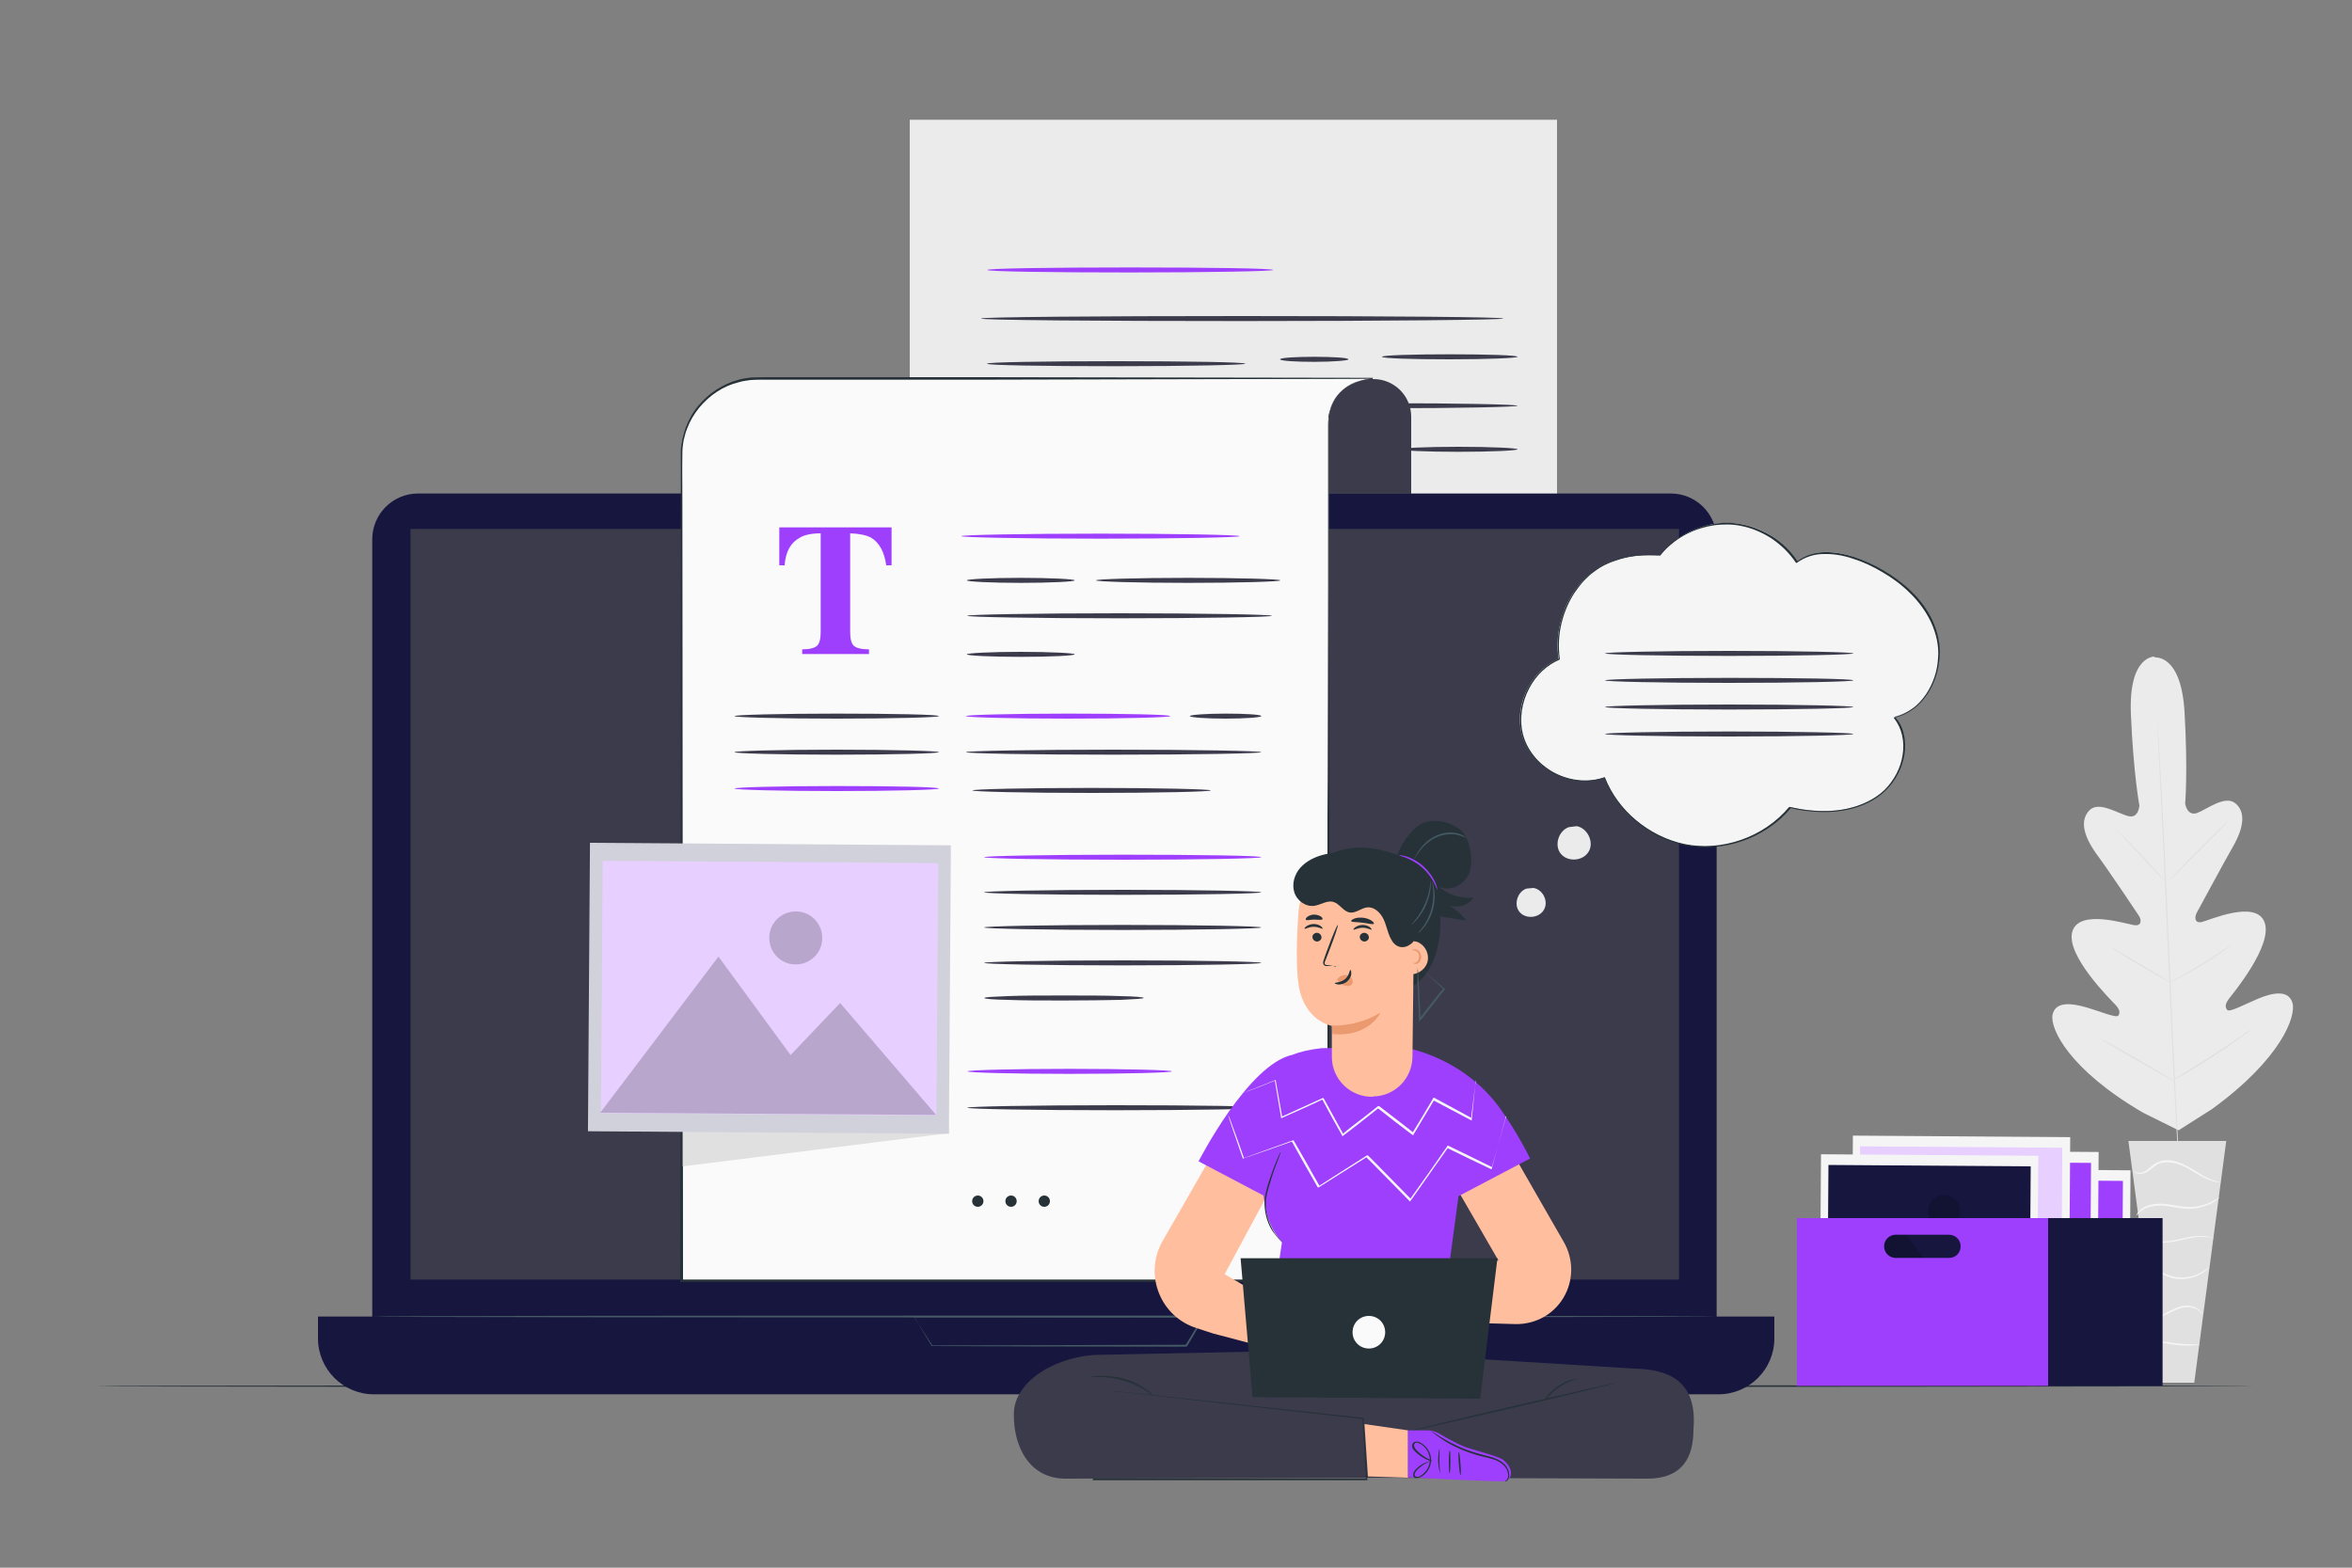
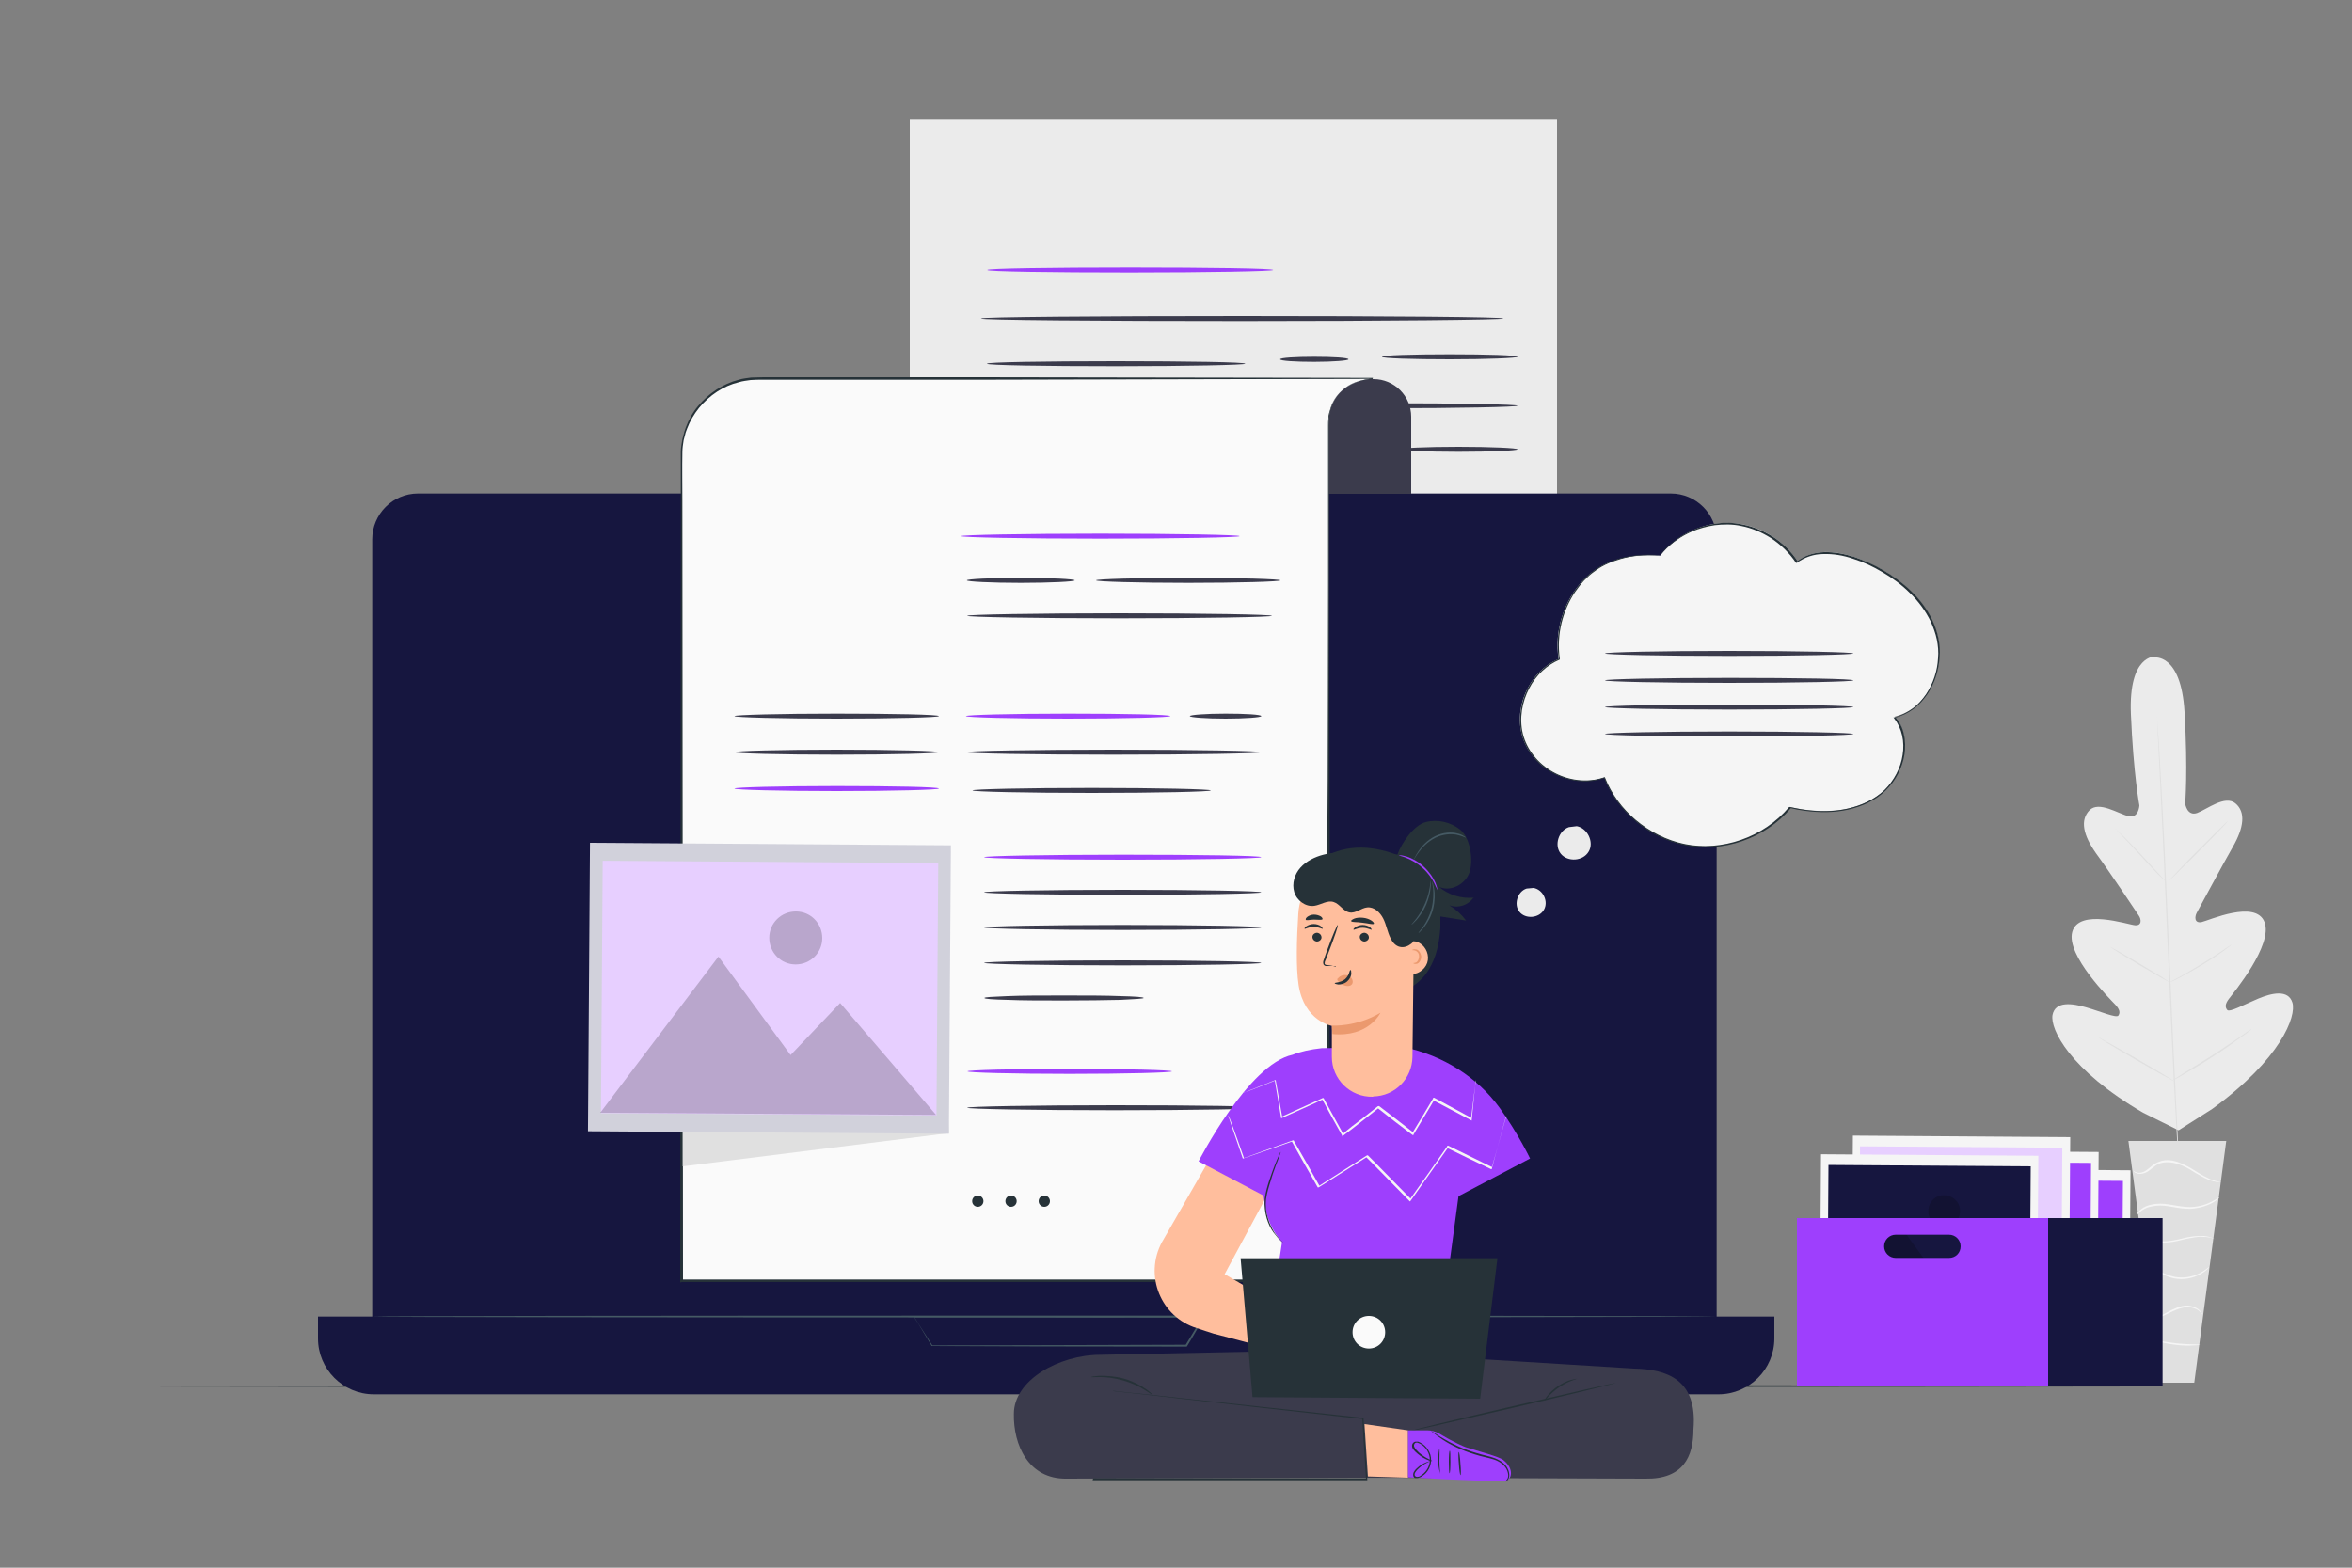
<svg xmlns="http://www.w3.org/2000/svg" id="Vrstva_1" data-name="Vrstva 1" version="1.1" viewBox="0 0 750 500">
  <rect x="0" y="0" width="750" height="500" fill="#808080" stroke="none" />
  <defs>
    <style>
      .cls-1 {
        fill: #e7cfff;
      }

      .cls-1, .cls-2, .cls-3, .cls-4, .cls-5, .cls-6, .cls-7, .cls-8, .cls-9, .cls-10, .cls-11, .cls-12, .cls-13, .cls-14, .cls-15, .cls-16 {
        stroke-width: 0px;
      }

      .cls-2, .cls-12 {
        fill: #000;
      }

      .cls-3 {
        fill: #e0e0e0;
      }

      .cls-4 {
        fill: #eb996e;
      }

      .cls-5 {
        fill: #455a64;
      }

      .cls-6 {
        fill: #f5f5f5;
      }

      .cls-7 {
        fill: #9e3ffd;
      }

      .cls-8 {
        fill: #ffbe9d;
      }

      .cls-9 {
        fill: #ebebeb;
      }

      .cls-10 {
        fill: none;
      }

      .cls-11 {
        fill: #263238;
      }

      .cls-12 {
        isolation: isolate;
      }

      .cls-12, .cls-17 {
        opacity: .2;
      }

      .cls-13 {
        fill: #fafafa;
      }

      .cls-14 {
        fill: #16163f;
      }

      .cls-18 {
        display: none;
      }

      .cls-15 {
        fill: #d1d1db;
      }

      .cls-16 {
        fill: #3b3b4c;
      }
    </style>
  </defs>
  <g id="Background_Complete" data-name="Background Complete">
    <g>
      <g>
        <path class="cls-9" d="M687.2,209.4s-8.5-.6-7.7,18.4,2.7,29.1,2.7,29.1c0,0-.2,4.2-3.5,3.4-3.3-.8-9.4-4.9-12.4-1.9-3.1,3.2-2,8,2.1,13.8,4.2,5.7,12.8,18.6,13.6,19.8.8,1.1,1.1,3.3-1.2,3.1s-17.9-5.5-20,2.1c-2.1,7.5,12.2,21.6,13.7,23.2,1.5,1.6,1.6,2.6,1,3.5s-5.7-1.3-10.2-2.6c-4.5-1.3-9.9-2.1-10.8,2.4-.8,4.5,5.4,17.5,28.9,31.2l11.3,5.6,10.7-6.8c22-16,26.9-29.6,25.6-33.9-1.3-4.3-6.6-3.1-10.9-1.3-4.3,1.8-9.2,4.5-9.9,3.6-.7-.9-.7-1.9.6-3.6s14.1-17.1,11.3-24.4-17.8-.5-20.1,0c-2.3.4-2.2-1.7-1.5-3,.7-1.2,8-14.9,11.5-21s4.2-11.1.8-13.9c-3.3-2.7-9,1.9-12.2,3.1-3.2,1.1-3.8-3-3.8-3,0,0,.9-10.2-.2-29.2-1.1-18.9-9.7-17.4-9.7-17.4" />
        <path class="cls-3" d="M687.8,226.4s0,.1,0,.4c0,.3,0,.7,0,1.2,0,1,.2,2.5.3,4.5.3,3.9.6,9.5,1,16.5.8,13.9,1.7,33.1,2.6,54.4.9,21.2,1.8,40.5,2.5,54.4.4,6.9.6,12.6.8,16.5,0,1.9.2,3.4.2,4.5,0,.5,0,.9,0,1.2,0,.3,0,.4,0,.4,0,0,0-.1,0-.4,0-.3,0-.7,0-1.2,0-1-.2-2.5-.3-4.5-.3-3.9-.6-9.5-1-16.5-.8-13.9-1.7-33.1-2.6-54.4-.9-21.2-1.8-40.5-2.5-54.4-.4-6.9-.6-12.6-.8-16.5,0-1.9-.2-3.4-.2-4.5,0-.5,0-.9,0-1.2,0-.3,0-.4,0-.4Z" />
        <path class="cls-3" d="M674.6,264.4s.3.2.7.6c.4.4,1,1,1.8,1.7,1.5,1.5,3.5,3.6,5.7,5.9,2.1,2.3,4,4.4,5.5,6,.7.7,1.2,1.3,1.7,1.8.4.4.6.7.6.7s-.3-.2-.7-.6c-.4-.4-1-1-1.8-1.7-1.5-1.5-3.4-3.6-5.6-6-2.1-2.3-4.1-4.4-5.6-6-.7-.7-1.2-1.3-1.7-1.8-.4-.4-.6-.7-.6-.7Z" />
        <path class="cls-3" d="M691.7,280.8c0,0,4-4.4,9.2-9.6,5.2-5.2,9.4-9.4,9.5-9.3s-4,4.4-9.2,9.6c-5.2,5.2-9.4,9.4-9.5,9.3Z" />
        <path class="cls-3" d="M691.6,313.5s.3-.2.8-.5c.6-.3,1.3-.8,2.2-1.2,1.9-1,4.4-2.5,7.2-4.2,2.8-1.7,5.2-3.3,7-4.5.8-.6,1.5-1,2.1-1.4.5-.3.8-.5.8-.5s-.2.2-.7.6c-.5.4-1.2.9-2,1.5-1.7,1.3-4.2,2.9-7,4.6-2.8,1.7-5.4,3.1-7.3,4.1-1,.5-1.7.9-2.3,1.1-.5.3-.8.4-.9.4Z" />
        <path class="cls-3" d="M672.9,302s.3.1.8.4c.5.3,1.2.6,2,1.1,1.7,1,4.1,2.4,6.7,3.9,2.6,1.5,4.9,3,6.6,4,.8.5,1.5,1,2,1.3.5.3.7.5.7.5s-.3-.1-.8-.4c-.5-.3-1.2-.6-2-1.1-1.7-1-4.1-2.4-6.7-3.9-2.6-1.5-4.9-3-6.6-4s-1.5-1-2-1.3c-.5-.3-.7-.5-.7-.5Z" />
        <path class="cls-3" d="M669.2,330.9s.4.1,1,.5c.7.4,1.6.9,2.6,1.4,2.2,1.2,5.2,3,8.6,4.9,3.3,1.9,6.3,3.7,8.5,5,1,.6,1.9,1.2,2.6,1.6.6.4.9.6.9.6,0,0-.4-.1-1-.5-.7-.4-1.6-.9-2.6-1.4-2.2-1.2-5.2-3-8.6-4.9-3.3-1.9-6.3-3.7-8.5-5-1-.6-1.9-1.2-2.6-1.6-.6-.4-.9-.6-.9-.6Z" />
        <path class="cls-3" d="M692.9,344.5s.3-.3,1-.7c.7-.4,1.6-1,2.7-1.7,2.3-1.4,5.5-3.4,9-5.6,3.5-2.3,6.6-4.4,8.8-5.9,1.1-.7,1.9-1.4,2.6-1.8.6-.4,1-.7,1-.6,0,0-.3.3-.9.8-.6.5-1.5,1.1-2.6,1.9-2.2,1.6-5.2,3.8-8.7,6-3.5,2.3-6.7,4.2-9,5.5-1.2.7-2.1,1.2-2.8,1.6-.7.4-1,.5-1.1.5Z" />
      </g>
      <g>
        <polygon class="cls-3" points="709.9 363.9 678.7 363.9 688.9 441 699.7 441 709.9 363.9" />
        <path class="cls-6" d="M680.3,373.4s0,.1.2.3c.1.2.4.4.8.5.7.3,2,.3,3.3-.4,1.3-.7,2.4-2.1,4-2.7,1.7-.6,3.8-.5,5.7.1,2,.6,3.8,1.6,5.3,2.6,1.6.9,3,1.8,4.3,2.3,1.3.6,2.4.8,3.2.9.4,0,.7,0,.9,0,.2,0,.3,0,.3,0,0-.1-1.8,0-4.3-1.3-1.3-.6-2.7-1.4-4.2-2.4-1.6-1-3.4-2-5.4-2.7-2.1-.7-4.3-.8-6.1,0-.9.3-1.7.9-2.3,1.4-.6.5-1.2,1-1.8,1.4-1.1.7-2.3.8-3,.5-.7-.2-1-.7-1-.6Z" />
        <path class="cls-6" d="M681.4,387.6s.2-.3.7-.8c.5-.5,1.3-1.1,2.5-1.6,1.2-.4,2.7-.7,4.3-.7,1.7,0,3.5.4,5.4.7,1.9.3,3.8.5,5.6.2,1.7-.2,3.2-.7,4.4-1.2,1.2-.5,2.1-1.1,2.6-1.6.6-.4.8-.7.8-.8,0,0-1.3,1-3.6,2-1.2.5-2.6.9-4.3,1.1-1.7.2-3.5,0-5.4-.3-1.9-.3-3.8-.7-5.5-.7-1.7,0-3.3.3-4.5.8-1.2.5-2,1.2-2.5,1.8-.2.3-.4.5-.5.7,0,.2-.1.3-.1.3Z" />
        <path class="cls-6" d="M706.3,395.2s-.3-.2-.9-.4c-.6-.2-1.5-.5-2.6-.6-1.1,0-2.5,0-3.9.2-1.5.2-3,.6-4.7,1-1.6.3-3.2.6-4.6.5-1.4,0-2.7-.4-3.7-.8-2-.9-2.7-2.2-2.8-2.1,0,0,.1.3.5.8.4.5,1.1,1.1,2.1,1.6,1,.5,2.3.9,3.8.9,1.5,0,3.1-.1,4.8-.5,1.7-.4,3.2-.8,4.6-1,1.4-.3,2.7-.4,3.8-.3,2.2,0,3.4.7,3.5.6Z" />
        <path class="cls-6" d="M684.2,405.9c0,0,1.1-.7,3-.3.9.2,2,.6,3.2,1.2,1.2.5,2.6,1,4.1,1.1,3.1.3,5.8-.7,7.5-1.7.9-.5,1.5-1.1,1.9-1.4.4-.4.6-.6.5-.7,0,0-.9.8-2.6,1.8-1.7.9-4.3,1.8-7.2,1.5-3-.2-5.2-1.9-7.3-2.2-1-.1-1.8,0-2.4.2-.5.2-.8.4-.7.5Z" />
        <path class="cls-6" d="M685.9,420.7c0,0,1,0,2.6-.5,1.6-.5,3.5-1.7,5.8-2.6,1.1-.4,2.3-.7,3.3-.7,1,0,2,.3,2.7.6,1.4.7,1.8,1.7,1.9,1.7,0,0,0-.3-.3-.7-.3-.4-.7-.9-1.5-1.3-.7-.4-1.7-.7-2.8-.8-1.1,0-2.3.2-3.5.7-2.3.9-4.2,2.2-5.7,2.8-1.5.6-2.5.8-2.5.9Z" />
        <path class="cls-6" d="M687.5,427.6c0,0,.7.3,2,.6,1.2.3,3,.6,4.9.8,2,.2,3.7.2,5,.1,1.3,0,2.1-.2,2.1-.2,0-.2-3.2,0-7-.4-3.9-.4-6.9-1.1-7-1Z" />
      </g>
    </g>
  </g>
  <g id="Background_Simple" data-name="Background Simple" class="cls-18">
    <path class="cls-6" d="M676.5,217.5c-3.4-28.3-24.2-53.9-51.2-63-30.8-10.4-64.4-.2-95.1,10.5-30.7,10.7-63.5,22.2-95,14.3-43.2-10.8-69.3-53.5-104.1-81.3-37.2-29.8-87.4-42.7-134.3-34.7-26.7,4.5-53.3,16.3-70.2,37.5-14.7,18.4-31.1,47.6-31.8,71.1-1.3,42.8,10.1,83,51.6,130.8,124.6,129.6,270.4,109.7,401.8,84,32.6-6.4,66.6-30.9,94-59.5,32.3-33.5,38.3-76.8,34.3-109.8Z" />
  </g>
  <g id="Floor">
    <path class="cls-11" d="M719.2,442.1c0,.1-154.1.3-344.2.3s-344.3-.1-344.3-.3,154.1-.3,344.3-.3c190.1,0,344.2.1,344.2.3Z" />
  </g>
  <g id="Device">
    <g>
      <path class="cls-9" d="M480.2,251h-190.1V38.2h206.4v196.5c0,9-7.3,16.2-16.2,16.2Z" />
      <g>
        <path class="cls-16" d="M479.4,101.6c0,.4-37.3.8-83.3.8s-83.3-.3-83.3-.8,37.3-.8,83.3-.8,83.3.3,83.3.8Z" />
        <path class="cls-16" d="M397.1,116c0,.4-18.4.8-41.2.8s-41.2-.3-41.2-.8,18.4-.8,41.2-.8c22.7,0,41.2.3,41.2.8Z" />
        <path class="cls-16" d="M430,114.6c0,.4-4.9.8-10.9.8s-10.9-.3-10.9-.8,4.9-.8,10.9-.8c6,0,10.9.3,10.9.8Z" />
        <path class="cls-16" d="M483.9,113.8c0,.4-9.7.8-21.6.8s-21.6-.3-21.6-.8,9.7-.8,21.6-.8c11.9,0,21.6.3,21.6.8Z" />
        <path class="cls-16" d="M390.2,129.8c0,.4-17.3.8-38.7.8s-38.7-.4-38.7-.8,17.3-.8,38.7-.8,38.7.3,38.7.8Z" />
        <path class="cls-16" d="M483.9,129.4c0,.4-18.9.8-42.3.8s-42.3-.4-42.3-.8,18.9-.8,42.3-.8,42.3.4,42.3.8Z" />
        <path class="cls-16" d="M483.9,143.3c0,.4-8.4.8-18.8.8s-18.8-.4-18.8-.8,8.4-.8,18.8-.8,18.8.4,18.8.8Z" />
      </g>
      <path class="cls-7" d="M406,86.1c0,.4-20.4.8-45.6.8s-45.6-.3-45.6-.8,20.4-.8,45.6-.8c25.2,0,45.6.3,45.6.8Z" />
    </g>
    <g>
      <g>
        <path class="cls-14" d="M532.9,440.9H133.3c-8,0-14.6-6.5-14.6-14.6v-254.3c0-8,6.5-14.6,14.6-14.6h399.5c8,0,14.6,6.5,14.6,14.6v254.3c0,8-6.5,14.6-14.6,14.6Z" />
        <path class="cls-14" d="M548.1,444.7H119.2c-9.8,0-17.8-8-17.8-17.8v-7h464.4v7c0,9.8-8,17.8-17.8,17.8Z" />
-         <rect class="cls-16" x="130.9" y="168.7" width="404.5" height="239.4" />
        <path class="cls-5" d="M291.4,419.9s.1,0,.4,0c.3,0,.8,0,1.4,0,1.2,0,3,0,5.3,0,4.6,0,11.3,0,19.6,0,16.7,0,39.8,0,65.5-.1h.5s-.2.4-.2.4c-.8,1.4-1.7,2.9-2.6,4.5-.9,1.6-1.9,3.2-2.8,4.7h0c0,.1-.2.1-.2.1-35.6,0-66.1-.1-81.1-.2h-.1c-1.8-3.1-3.3-5.4-4.2-7-.5-.8-.8-1.3-1.1-1.7-.2-.4-.3-.6-.3-.6,0,0,.1.2.4.6.3.4.6,1,1.1,1.8,1,1.5,2.4,3.8,4.3,6.7h-.1c15,0,45.5-.1,81.1-.2h-.2c.9-1.4,1.8-3,2.8-4.6.9-1.5,1.8-3,2.6-4.5l.2.4c-25.6,0-48.6-.1-65.3-.1-8.3,0-15,0-19.7,0-2.3,0-4.1,0-5.4,0-.6,0-1.1,0-1.4,0-.3,0-.5,0-.5,0Z" />
      </g>
      <g>
        <line class="cls-10" x1="118.8" y1="419.9" x2="547.4" y2="419.9" />
        <path class="cls-5" d="M547.4,419.9c0,.1-96,.3-214.3.3s-214.3-.1-214.3-.3,95.9-.3,214.3-.3,214.3.1,214.3.3Z" />
      </g>
    </g>
    <g>
      <path class="cls-16" d="M438,120.9h0c6.6,0,12,5.4,12,12v24.6h-35.8v-22.7c0-7.7,6.2-13.9,13.9-13.9h10Z" />
      <path class="cls-11" d="M438,120.9c0,.1-33.8.2-75.4.2-41.7,0-75.5-.2-75.5-.3,0-.1,33.8-.2,75.5-.2,41.7,0,75.4.2,75.4.3Z" />
      <path class="cls-13" d="M437.7,120.8h-14.9c0-.1-21.7,0-21.7,0h-159.3c-13.5,0-24.5,11-24.5,24.5v263.3h206.4V134.3c.6-13.4,14.1-13.5,14.1-13.5Z" />
      <path class="cls-11" d="M437.7,120.8l-124.4.3h-62.2s-7.8,0-7.8,0c-1.3,0-2.6,0-3.9.1-1.3.2-2.5.3-3.8.7-5,1.2-9.4,4.2-12.7,8.2-1.6,2-2.9,4.2-3.8,6.6-.2.6-.5,1.2-.6,1.8l-.5,1.9c-.2,1.3-.4,2.5-.4,3.8-.1,5.2,0,10.4,0,15.5l.2,248.9-.5-.5h206.4c0,.1-.4.5-.4.5v-148c.1,0,.2-74,.2-74v-37c0,0,0-9.2,0-9.2v-4.6c0-.8,0-1.5.1-2.3,0-.8.1-1.5.4-2.3.7-3,2.4-5.8,5-7.5,1.3-.9,2.7-1.6,4.1-2,1.5-.4,3-.7,4.5-.8ZM437.7,120.8c-1.5,0-3.1.4-4.5.8-1.5.4-2.9,1.1-4.1,2-2.6,1.7-4.3,4.5-4.9,7.5-.2.7-.3,1.5-.4,2.3-.1.8,0,1.5,0,2.3v4.6s0,9.2,0,9.2v37c0,0,.2,74,.2,74v148c.1,0,.1.4.1.4h-206.7c0,.1-.5.1-.5.1v-.5l.2-248.9c0-5.2,0-10.4,0-15.6,0-1.3.3-2.6.5-3.9l.5-1.9c.1-.6.4-1.2.6-1.9.9-2.4,2.2-4.8,3.9-6.8,3.3-4,7.9-7.1,13-8.4,1.3-.4,2.6-.5,3.9-.7,1.3,0,2.6-.1,3.9-.1h7.8s62.2,0,62.2,0l124.4.2Z" />
-       <path class="cls-7" d="M248.3,168.2h36v12.1c0,0-1.7,0-1.7,0-.6-4.3-2.2-7.2-4.8-8.8-1.5-.8-3.7-1.3-6.7-1.4v31.5c0,2.2.4,3.7,1.2,4.4.8.7,2.4,1.1,4.8,1.1v1.5h-21.3v-1.5c2.3,0,3.9-.4,4.7-1.1.8-.7,1.2-2.2,1.2-4.4v-31.5c-2.9,0-5.2.5-6.7,1.4-2.9,1.6-4.5,4.5-4.8,8.8h-1.7v-12.1Z" />
      <path class="cls-7" d="M395.3,171c0,.4-19.9.8-44.4.8s-44.4-.4-44.4-.8,19.9-.8,44.4-.8,44.4.4,44.4.8Z" />
      <path class="cls-16" d="M342.7,185.1c0,.4-7.7.8-17.2.8s-17.2-.4-17.2-.8,7.7-.8,17.2-.8c9.5,0,17.2.4,17.2.8Z" />
      <path class="cls-16" d="M299.4,228.4c0,.4-14.6.8-32.6.8s-32.6-.4-32.6-.8,14.6-.8,32.6-.8c18,0,32.6.3,32.6.8Z" />
      <path class="cls-7" d="M373.2,228.4c0,.4-14.6.8-32.6.8s-32.6-.4-32.6-.8,14.6-.8,32.6-.8c18,0,32.6.3,32.6.8Z" />
      <path class="cls-16" d="M299.4,239.9c0,.4-14.6.8-32.6.8s-32.6-.4-32.6-.8,14.6-.8,32.6-.8,32.6.4,32.6.8Z" />
      <path class="cls-7" d="M299.4,251.5c0,.4-14.6.8-32.6.8s-32.6-.4-32.6-.8,14.6-.8,32.6-.8c18,0,32.6.3,32.6.8Z" />
-       <path class="cls-16" d="M342.7,208.7c0,.4-7.7.8-17.2.8s-17.2-.4-17.2-.8,7.7-.8,17.2-.8,17.2.4,17.2.8Z" />
      <path class="cls-16" d="M402.2,228.4c0,.4-5.1.8-11.4.8s-11.4-.4-11.4-.8,5.1-.8,11.4-.8c6.3,0,11.4.3,11.4.8Z" />
      <path class="cls-16" d="M408.3,185.1c0,.4-13.2.8-29.4.8s-29.4-.4-29.4-.8,13.2-.8,29.4-.8c16.3,0,29.4.4,29.4.8Z" />
      <path class="cls-16" d="M405.6,196.4c0,.4-21.8.8-48.6.8s-48.6-.4-48.6-.8,21.8-.8,48.6-.8c26.9,0,48.6.4,48.6.8Z" />
      <path class="cls-16" d="M402.2,239.9c0,.4-21.1.8-47.1.8s-47.1-.4-47.1-.8,21.1-.8,47.1-.8,47.1.4,47.1.8Z" />
      <path class="cls-7" d="M402.2,273.4c0,.4-19.8.8-44.2.8s-44.2-.4-44.2-.8,19.8-.8,44.2-.8c24.4,0,44.2.3,44.2.8Z" />
      <path class="cls-16" d="M402.2,284.6c0,.4-19.8.8-44.2.8s-44.2-.4-44.2-.8,19.8-.8,44.2-.8,44.2.4,44.2.8Z" />
      <path class="cls-16" d="M402.2,295.8c0,.4-19.8.8-44.2.8s-44.2-.4-44.2-.8,19.8-.8,44.2-.8,44.2.4,44.2.8Z" />
      <path class="cls-16" d="M402.2,307.1c0,.4-19.8.8-44.2.8s-44.2-.4-44.2-.8,19.8-.8,44.2-.8,44.2.4,44.2.8Z" />
      <path class="cls-16" d="M364.7,318.3c0,.2-2.8.4-7.4.6-4.6.1-11,.2-18,.2s-13.4,0-18-.2c-4.6-.1-7.4-.3-7.4-.6s2.8-.4,7.4-.6,11-.2,18-.2,13.4,0,18,.2c4.6.1,7.4.3,7.4.6Z" />
      <path class="cls-16" d="M386.1,252.1c0,.4-17,.8-38,.8s-38-.4-38-.8,17-.8,38-.8,38,.4,38,.8Z" />
      <g>
        <polygon class="cls-3" points="297.9 274.6 302.6 361.4 217.7 372 217.7 273.9 297.9 274.6" />
        <rect class="cls-15" x="199.3" y="257.4" width="92" height="115.1" transform="translate(-71.3 558.3) rotate(-89.6)" />
        <rect class="cls-1" x="205" y="261.5" width="80.5" height="107" transform="translate(-71.3 558.2) rotate(-89.6)" />
        <g class="cls-17">
          <polygon class="cls-2" points="191.4 354.9 229.1 305.1 252.1 336.5 267.9 319.9 298.5 355.6 191.4 354.9" />
        </g>
        <g class="cls-17">
          <path class="cls-2" d="M262.2,299.2c0,4.7-3.8,8.4-8.5,8.4-4.7,0-8.4-3.8-8.4-8.5,0-4.7,3.8-8.4,8.5-8.4,4.7,0,8.4,3.8,8.4,8.5Z" />
        </g>
      </g>
      <g>
        <path class="cls-11" d="M313.6,383.1c0,1-.8,1.8-1.8,1.8s-1.8-.8-1.8-1.8.8-1.8,1.8-1.8,1.8.8,1.8,1.8Z" />
        <path class="cls-11" d="M324.2,383.1c0,1-.8,1.8-1.8,1.8s-1.8-.8-1.8-1.8.8-1.8,1.8-1.8,1.8.8,1.8,1.8Z" />
        <path class="cls-11" d="M334.8,383.1c0,1-.8,1.8-1.8,1.8s-1.8-.8-1.8-1.8.8-1.8,1.8-1.8,1.8.8,1.8,1.8Z" />
      </g>
      <path class="cls-7" d="M373.7,341.7c0,.4-14.6.8-32.6.8s-32.6-.4-32.6-.8,14.6-.8,32.6-.8c18,0,32.6.4,32.6.8Z" />
      <path class="cls-16" d="M402.6,353.3c0,.4-21.1.8-47.1.8s-47.1-.4-47.1-.8,21.1-.8,47.1-.8,47.1.3,47.1.8Z" />
    </g>
  </g>
  <g id="Box">
    <g>
      <g>
        <rect class="cls-6" x="616.5" y="365.8" width="55.4" height="69.3" transform="translate(239.6 1042.1) rotate(-89.6)" />
        <rect class="cls-7" x="619.9" y="368.2" width="48.5" height="64.5" transform="translate(239.6 1042) rotate(-89.6)" />
        <polygon class="cls-12" points="611.8 424.5 634.5 394.5 648.3 413.5 657.8 403.4 676.2 424.9 611.8 424.5" />
        <g class="cls-17">
          <path class="cls-2" d="M654.4,391c0,2.8-2.3,5.1-5.1,5s-5.1-2.3-5-5.1c0-2.8,2.3-5.1,5.1-5s5.1,2.3,5,5.1Z" />
        </g>
      </g>
      <g>
        <rect class="cls-6" x="606.3" y="360" width="55.4" height="69.3" transform="translate(235.3 1026.1) rotate(-89.6)" />
        <rect class="cls-7" x="609.7" y="362.4" width="48.5" height="64.5" transform="translate(235.3 1026.1) rotate(-89.6)" />
        <polygon class="cls-12" points="601.6 418.7 624.3 388.7 638.1 407.7 647.6 397.6 666.1 419.1 601.6 418.7" />
        <g class="cls-17">
          <path class="cls-2" d="M644.2,385.2c0,2.8-2.3,5.1-5.1,5s-5.1-2.3-5-5.1c0-2.8,2.3-5.1,5.1-5,2.8,0,5.1,2.3,5,5.1Z" />
        </g>
      </g>
      <g>
        <rect class="cls-6" x="597.2" y="355.2" width="55.4" height="69.3" transform="translate(231.1 1012.3) rotate(-89.6)" />
        <rect class="cls-1" x="600.7" y="357.6" width="48.5" height="64.5" transform="translate(231 1012.3) rotate(-89.6)" />
        <polygon class="cls-12" points="592.5 413.9 615.2 383.9 629.1 402.9 638.6 392.9 657 414.3 592.5 413.9" />
        <g class="cls-17">
          <path class="cls-2" d="M635.1,380.4c0,2.8-2.3,5.1-5.1,5s-5.1-2.3-5-5.1c0-2.8,2.3-5.1,5.1-5s5.1,2.3,5,5.1Z" />
        </g>
      </g>
      <g>
        <rect class="cls-6" x="587.1" y="361.2" width="55.4" height="69.3" transform="translate(215 1008.1) rotate(-89.6)" />
        <rect class="cls-14" x="590.5" y="363.6" width="48.5" height="64.5" transform="translate(215 1008) rotate(-89.6)" />
        <polygon class="cls-12" points="582.4 419.9 605.1 389.9 618.9 408.8 628.4 398.8 646.8 420.3 582.4 419.9" />
        <g class="cls-17">
          <path class="cls-2" d="M625,386.3c0,2.8-2.3,5.1-5.1,5s-5.1-2.3-5-5.1c0-2.8,2.3-5.1,5.1-5s5.1,2.3,5,5.1Z" />
        </g>
      </g>
      <g>
        <rect class="cls-14" x="649.6" y="388.5" width="40" height="53.5" />
        <path class="cls-7" d="M573,388.5v53.5h80.1v-53.5h-80.1ZM621.5,401.2h-17c-2,0-3.7-1.6-3.7-3.7s1.7-3.7,3.7-3.7h17c2,0,3.7,1.6,3.7,3.7s-1.6,3.7-3.7,3.7Z" />
      </g>
    </g>
  </g>
  <g id="Character">
    <g>
      <g>
        <g>
          <path class="cls-16" d="M521.1,436.5l-74.5-4.6c-.5-1.1-.8-1.7-.8-1.7l-20.2.4-6.6-.4s-.1.2-.3.5l-67.7,1.4c-13.5,0-27.7,8.2-27.7,18.8-.2,10,4.7,20.9,16.8,20.7l92.3-.3,92.3.3c12.1.2,15.3-7.1,15.3-15.7,1.4-16.1-8.7-19.2-19-19.4Z" />
          <path class="cls-11" d="M348.6,471.5s.1,0,.4,0c.3,0,.7,0,1.3,0,1.2,0,2.9,0,5,0,4.4,0,10.7,0,18.6,0,15.7,0,37.6,0,62,0l-.3.3c-.1-2-.3-4.2-.4-6.4-.3-4.5-.6-8.9-.8-13l.2.2c-22.7-2.5-42.7-4.8-57.1-6.4-7.2-.8-12.9-1.5-16.9-1.9-2-.2-3.5-.4-4.6-.5-.5,0-.9-.1-1.2-.2-.3,0-.4,0-.4,0s.1,0,.4,0c.3,0,.7,0,1.2.1,1.1.1,2.6.3,4.6.5,4,.4,9.8,1,16.9,1.8,14.4,1.6,34.4,3.7,57.1,6.2h.2s0,.2,0,.2c.3,4.2.5,8.6.8,13,.1,2.2.3,4.3.4,6.4v.3s-.3,0-.3,0c-24.4,0-46.2,0-62,0-7.8,0-14.2,0-18.6,0-2.2,0-3.9,0-5,0-.6,0-1,0-1.3,0-.3,0-.4,0-.4,0Z" />
          <path class="cls-11" d="M367.6,445c0,0-1-.7-2.6-1.7-1.6-1-4-2.2-6.8-3-2.8-.8-5.4-1.1-7.3-1.1-1.9,0-3.1.1-3.1,0,0,0,.3-.1.8-.2.5,0,1.3-.2,2.3-.2,1.9,0,4.6.1,7.5.9,2.8.8,5.2,2.1,6.8,3.2.8.5,1.4,1,1.8,1.4.4.4.6.6.6.6Z" />
          <path class="cls-11" d="M515.3,441.1c0,.1-14.7,3.7-32.8,7.9-18.1,4.2-32.9,7.6-32.9,7.4,0-.1,14.6-3.7,32.8-7.9,18.1-4.2,32.9-7.6,32.9-7.4Z" />
          <path class="cls-11" d="M502.9,439.7c0,.2-2.8.7-5.8,2.8-2.9,2-4.5,4.4-4.7,4.3,0,0,.3-.7,1-1.6.7-.9,1.9-2.1,3.4-3.1,1.5-1,3-1.7,4.2-2,1.1-.3,1.9-.4,1.9-.3Z" />
        </g>
-         <path class="cls-8" d="M475.1,355.1l23.6,41.1c2.9,5.1,3.1,11.3.5,16.5h0c-3,6.1-9.3,9.8-16.1,9.6l-36.2-1-1-13.2,31.9-6.1-21.5-37.2,18.8-9.7Z" />
        <path class="cls-8" d="M387.2,425.4l33.3,8.8.7-10-30.7-17.8,22.4-41.6-18.8-9.7-23.6,41.1h0c-5.7,10.6-.4,23.8,11.1,27.4l5.5,1.8Z" />
        <path class="cls-7" d="M465.1,381.5l22.8-12s-3.8-8-9.8-16.3c-7.1-9.7-18-16.6-30.4-19.2t0,0l-26.2.3c-3.7.4-6.8,1.1-9.3,2.1h0c-14.2,3-30,34-30,34l20.7,10.9.5,3.3c.6,4.3,2.5,8.3,5.4,11.6l-6,39.7,67.2,1.4-8.6-28.4,3.7-27.5Z" />
        <path class="cls-11" d="M409.4,396.5s-.4-.2-1-.8c-.6-.5-1.4-1.4-2.3-2.6-1.7-2.3-3.2-6.3-2.8-10.8.3-2.2.9-4.2,1.5-6,.6-1.8,1.2-3.4,1.7-4.7.5-1.3,1-2.4,1.3-3.1.3-.7.5-1.1.6-1.1,0,0-.1.4-.4,1.2-.3.9-.7,1.9-1.2,3.2-.5,1.4-1.1,3-1.6,4.8-.6,1.8-1.2,3.8-1.5,5.9-.2,2.1,0,4.2.6,6,.5,1.8,1.3,3.3,2,4.5,1.6,2.4,3.1,3.4,3,3.5Z" />
        <g>
          <polygon class="cls-11" points="399.4 445.6 395.6 401.3 477.5 401.3 472 446.1 399.4 445.6" />
          <path class="cls-13" d="M441.7,424.9c0,2.9-2.3,5.2-5.2,5.2s-5.2-2.3-5.2-5.2,2.3-5.2,5.2-5.2c2.9,0,5.2,2.3,5.2,5.2Z" />
        </g>
        <g>
          <polygon class="cls-8" points="435.1 454.2 449 456.2 449 471.3 436.2 470.9 435.1 454.2" />
          <g>
            <path class="cls-7" d="M449,456.2h6.2c1.2,0,2.4.3,3.5.9l3.3,1.9c1.1.6,4.6,2.4,5.8,2.7,3.8,1.2,10.2,2.9,11.5,3.9,3.8,3,2.7,6.5.6,6.8-1.9.3-30.9-1.2-30.9-1.2v-15.1Z" />
            <path class="cls-11" d="M459.3,470c-.1,0-.6-1.7-.7-3.9,0-2.2.3-4,.4-4,.1,0,0,1.8,0,3.9,0,2.2.3,3.9.2,3.9Z" />
            <path class="cls-11" d="M462.2,469.9c-.1,0-.2-1.6-.2-3.6,0-2,.1-3.6.3-3.6s.2,1.6.2,3.6c0,2-.1,3.6-.3,3.6Z" />
            <path class="cls-11" d="M465.7,470.5c-.1,0-.4-1.6-.5-3.7-.2-2.1-.2-3.7,0-3.7.1,0,.4,1.6.5,3.7.2,2.1.2,3.7,0,3.7Z" />
            <path class="cls-11" d="M456.5,466s-.5,0-1.3-.4c-.8-.3-1.9-.9-3.1-1.9-.3-.3-.6-.5-.9-.8-.3-.3-.6-.7-.8-1.1-.2-.5-.2-1.1.2-1.6.2-.2.5-.4.8-.4.3,0,.6,0,.8,0,2,.7,3.8,2.7,4.1,5.1.3,2.5-1,4.8-2.8,5.9-.4.3-.9.5-1.4.6-.3,0-.5,0-.8,0-.3,0-.5-.3-.6-.6-.2-.5,0-1.1.2-1.4.2-.4.5-.7.8-1,1.1-1.1,2.3-1.7,3.1-2,.8-.3,1.3-.4,1.3-.4,0,0-.4.2-1.2.6-.8.4-1.8,1-2.9,2.1-.3.3-.5.6-.7.9-.2.3-.3.8-.1,1.1.2.3.6.4,1,.3.4,0,.8-.3,1.2-.6,1.6-1.1,2.8-3.2,2.5-5.5-.3-2.2-1.9-4.1-3.7-4.7-.4-.2-.9-.1-1.1.2-.2.3-.3.7-.1,1.1.3.7,1,1.3,1.5,1.8,2.3,2,4.2,2.5,4.2,2.6Z" />
          </g>
          <path class="cls-11" d="M479.9,472.5s.4-.2.8-.9c.4-.7.3-1.9-.4-3.2-.7-1.2-2.1-2.3-3.9-2.9-1.8-.6-3.9-.9-6-1.6-4.3-1.3-7.9-3.1-10.3-4.7-1.2-.8-2.2-1.5-2.8-2-.6-.5-1-.8-.9-.8,0,0,.4.2,1.1.7.7.4,1.6,1.1,2.9,1.8,2.5,1.5,6.1,3.3,10.3,4.5,2.1.7,4.2,1,6,1.7,1.8.7,3.3,1.8,4,3.2.7,1.3.7,2.7.3,3.4-.2.4-.5.6-.6.7-.2.1-.3.2-.3.1Z" />
        </g>
        <path class="cls-6" d="M470.4,344.9s0,0,0,.2c0,.2,0,.4,0,.6,0,.6-.1,1.4-.2,2.4-.2,2.1-.5,5.2-.9,9.1v.2s-.2-.1-.2-.1c-3.4-1.8-7.4-3.9-12.1-6.4h.3c-2,3.3-4.2,7-6.6,11v.2c-.1,0-.4-.2-.4-.2-3.5-2.6-7.2-5.5-11-8.5h.3c-1.5,1.2-3.2,2.5-4.8,3.8-2.2,1.7-4.4,3.5-6.6,5.1l-.2.2v-.3c-2.3-4-4.4-7.9-6.4-11.6h.3c-4.8,2.3-9.3,4.2-13.2,6h-.2c0,.1,0-.2,0-.2-.8-4.5-1.4-8.5-2-11.8h.2c-3.2,1.3-5.8,2.3-7.6,3-.9.3-1.5.6-2,.7-.2,0-.4.1-.5.2-.1,0-.2,0-.2,0,0,0,0,0,.2,0,.1,0,.3-.1.5-.2.5-.2,1.1-.5,2-.8,1.8-.7,4.3-1.7,7.5-3h.2c0,0,0,.1,0,.1.6,3.3,1.3,7.2,2.1,11.8l-.3-.2c4-1.8,8.4-3.8,13.2-6h.2c0,0,.1.1.1.1,2,3.7,4.1,7.5,6.3,11.5h-.4c2.1-1.8,4.3-3.5,6.6-5.2,1.6-1.3,3.3-2.6,4.8-3.8h.2c0-.1.2,0,.2,0,3.9,3,7.6,5.8,11,8.5h-.4c2.4-3.9,4.6-7.6,6.6-11v-.2c.1,0,.3,0,.3,0,4.6,2.5,8.7,4.7,12,6.5h-.2c.5-3.7.8-6.8,1.1-8.9.1-1,.2-1.8.3-2.4,0-.3,0-.5,0-.6,0-.1,0-.2,0-.2Z" />
        <path class="cls-6" d="M480.1,356.1s0,.1,0,.3c0,.2-.1.5-.2.8-.2.8-.5,1.9-.9,3.3-.8,2.9-1.9,7-3.3,12.2v.2c0,0-.2,0-.2,0-4-1.9-8.8-4.2-14.1-6.8h.3c-3.6,5.1-7.6,10.8-11.9,16.9l-.2.2-.2-.2c-3.6-3.7-7.5-7.6-11.4-11.6-.8-.8-1.6-1.6-2.4-2.4h.3c-5.4,3.4-10.5,6.6-15.4,9.7h-.2c0,.1-.1,0-.1,0-3-5.2-5.8-10.2-8.3-14.7h.3c-6.1,2.2-11.4,4-15.8,5.5h-.1c0,0,0,0,0,0-1.5-4.3-2.7-7.8-3.5-10.2-.4-1.2-.7-2.1-.9-2.7,0-.3-.2-.5-.2-.7,0-.2,0-.2,0-.2s0,0,.1.2c0,.2.2.4.3.7.2.6.6,1.5,1,2.7.9,2.4,2.1,5.8,3.6,10.1h-.2c4.4-1.6,9.7-3.5,15.8-5.7h.2c0,0,0,0,0,0,2.6,4.5,5.4,9.4,8.3,14.6h-.3c4.9-3.1,10-6.4,15.4-9.8h.2c0-.1.1,0,.1,0,.8.8,1.6,1.6,2.4,2.4,3.9,4,7.8,7.9,11.4,11.6h-.4c4.3-6,8.3-11.7,11.9-16.9v-.2c.1,0,.3,0,.3,0,5.3,2.6,10.1,4.9,14.1,6.9h-.2c1.5-5,2.6-9.2,3.4-12,.4-1.4.7-2.5.9-3.2.1-.3.2-.6.3-.8,0-.2,0-.3.1-.3Z" />
      </g>
      <g>
        <path class="cls-11" d="M470,286.3c-4,.4-8.2-.9-11.2-3.5,3.6,1.8,8.5-.7,9.8-4.6,1.3-3.9.2-11.1-3-13.6-3-2.4-7.2-3.4-11-2.4-3.8,1-7.7,6.7-9,10.4h0c-.6-.1-1.2-.3-1.7-.5-4.2-1.4-8.6-2.1-12.9-1.6s-8.6,2.2-11.8,5.2l25.4,40.9c4.6-.4,8.7-3.5,11.1-7.5,2.4-4,3.3-8.7,3.6-13.3,0-1.2,0-2.3,0-3.5,2.7.4,5.5.9,8.2,1.3-1.5-2-3.3-3.6-5.4-4.9,2.8,1.1,6.2,0,7.8-2.5Z" />
        <g>
          <g>
            <g>
              <path class="cls-8" d="M437.9,349.7c6.9-.1,12.4-5.7,12.5-12.6l.6-50.8h0c0-2.1-1.5-3.9-3.6-4.1l-21.5-5.4c-6.9-.7-11.5,7.7-11.9,14.6-.5,7.7-.8,17.1.1,22.8,1.8,11.5,10.6,13,10.6,13,0,0,0,4.5,0,9.9,0,7.1,5.9,12.9,13.1,12.7h0Z" />
              <g>
                <path class="cls-11" d="M418.5,298.8c0,.8.6,1.4,1.4,1.5.8,0,1.5-.6,1.5-1.3,0-.8-.6-1.4-1.4-1.5-.8,0-1.5.6-1.5,1.3Z" />
                <path class="cls-11" d="M416,296.2c.2.2,1.3-.6,2.9-.6,1.6,0,2.8.8,2.9.6,0,0-.1-.4-.6-.8-.5-.4-1.4-.7-2.3-.7-1,0-1.8.4-2.3.7-.5.4-.7.7-.6.8Z" />
              </g>
              <g>
                <path class="cls-11" d="M433.6,298.8c0,.8.6,1.4,1.4,1.5.8,0,1.5-.6,1.5-1.3,0-.8-.6-1.4-1.4-1.5-.8,0-1.5.6-1.5,1.3Z" />
                <path class="cls-11" d="M431.6,296.5c.2.2,1.3-.6,2.9-.6,1.6,0,2.8.8,2.9.6,0,0-.1-.4-.6-.8-.5-.4-1.4-.7-2.3-.7-1,0-1.8.4-2.3.7-.5.4-.7.7-.6.8Z" />
              </g>
              <path class="cls-11" d="M425.9,308.3c0,0-1-.3-2.6-.5-.4,0-.8-.1-.9-.4,0-.3,0-.7.3-1.2.4-1,.8-2,1.2-3.1,1.7-4.4,2.9-8,2.7-8.1s-1.7,3.4-3.3,7.8c-.4,1.1-.8,2.1-1.1,3.1-.2.5-.4,1-.2,1.6.1.3.4.5.7.6.3,0,.5,0,.7,0,1.6,0,2.6,0,2.6,0Z" />
              <path class="cls-4" d="M424.8,327.1s7.7.5,15.4-4.1c0,0-3.7,7.9-15.3,6.8l-.2-2.7Z" />
              <path class="cls-4" d="M426.6,312.1c.6-.8,1.6-1.2,2.6-1.1.7,0,1.4.4,1.8,1,.4.6.5,1.4.1,1.9-.4.6-1.3.7-2.1.5-.8-.2-1.4-.7-2-1.2-.2-.1-.3-.3-.5-.5-.1-.2-.1-.4,0-.6" />
              <path class="cls-11" d="M430.6,309.4c-.3,0-.3,1.7-1.7,2.9-1.5,1.2-3.3,1-3.3,1.3,0,.1.4.3,1.2.4.8,0,1.9-.2,2.8-1,.9-.8,1.3-1.8,1.3-2.5,0-.7-.1-1.1-.2-1.1Z" />
            </g>
            <path class="cls-11" d="M430.9,293.8c.2.4,1.7.2,3.6.5,1.9.2,3.4.7,3.6.3.1-.2-.2-.6-.8-1-.6-.4-1.6-.8-2.7-.9-1.1-.1-2.1,0-2.8.3-.7.3-1,.6-1,.8Z" />
            <path class="cls-11" d="M416.3,293.3c.3.4,1.4,0,2.7,0,1.3,0,2.4.2,2.7-.1.1-.2,0-.5-.5-.9-.5-.3-1.3-.6-2.2-.6-.9,0-1.7.4-2.1.7-.5.4-.6.7-.5.9Z" />
          </g>
          <path class="cls-8" d="M449.7,300.6c.9-.6,2.1-.4,3,.2,2.1,1.2,3.2,4,2.4,6.3-.8,2.3-3.3,3.9-5.7,3.6" />
          <path class="cls-4" d="M450.5,307.2c0,0,.4,0,1-.2.5-.2,1-1,1-2,0-1-.6-1.6-1.2-1.8-.6-.2-1-.1-1-.2,0,0,.4-.4,1.2-.2.4,0,.8.3,1.1.7.3.4.5.9.6,1.5,0,1.2-.6,2.2-1.4,2.4-.8.2-1.2-.2-1.1-.2Z" />
        </g>
-         <path class="cls-5" d="M453.7,309.5s.2.1.5.4c.4.3.9.7,1.4,1.2,1.3,1.1,3,2.5,5,4.2h.2c0,.1-.1.3-.1.3-1.8,2.2-3.9,5-6.2,7.9-.5.7-1,1.3-1.6,1.9l-.4.5v-.7c-.2-4.7-.4-8.8-.5-11.8,0-1.4,0-2.6,0-3.5,0-.8,0-1.3,0-1.3s0,.4.2,1.3c0,.9.1,2.1.2,3.5.2,3,.4,7.1.6,11.8l-.5-.2c.5-.6,1-1.2,1.5-1.9,2.3-2.9,4.4-5.7,6.3-7.9v.3c-1.9-1.8-3.6-3.2-4.8-4.4-.5-.5-1-.9-1.3-1.2-.3-.3-.5-.5-.4-.5Z" />
        <path class="cls-11" d="M430.4,271.7c-2.8.1-5.7.2-8.4.9-2.7.7-5.4,2-7.3,4.1-1.9,2.1-2.8,5.1-2,7.8.8,2.7,3.6,4.8,6.4,4.4,2.1-.3,4.2-1.9,6.2-1.2,1.9.6,3,2.9,5,3.3,2,.4,3.7-1.4,5.7-1.6,2.2-.2,4.1,1.6,5.1,3.6,1,2,1.3,4.2,2.3,6.2.6,1.3,1.6,2.5,3,2.8,1.3.3,2.6-.2,3.6-1s1.6-2,2.1-3.2c2.1-5.1,1.6-11.1-1.2-15.9s-7.9-8-13.3-8.6" />
        <path class="cls-7" d="M458.4,283.9c0,0-.4-.9-1.1-2.3-.7-1.4-1.9-3.2-3.7-4.8-1.8-1.6-3.7-2.6-5.2-3.2-1.5-.6-2.4-.7-2.4-.8,0,0,.3,0,.7,0,.4,0,1.1.2,1.9.4,1.5.5,3.6,1.5,5.4,3.2,1.8,1.7,3.1,3.6,3.7,5.1.3.7.5,1.4.6,1.8.1.4.1.7.1.7Z" />
        <path class="cls-5" d="M467.2,267.1c0,0-1-.5-2.8-.9-1.7-.3-4.3-.2-6.7,1-2.4,1.2-4.2,3.1-5.2,4.5-1.1,1.4-1.6,2.5-1.6,2.4,0,0,0-.3.3-.7.2-.5.6-1.1,1.1-1.9,1-1.5,2.7-3.5,5.3-4.8,2.6-1.3,5.3-1.4,7.1-.9.9.2,1.6.5,2,.8.5.3.7.4.7.5Z" />
        <path class="cls-5" d="M456.2,280.6c0,0,.2.9,0,2.4-.1,1.5-.6,3.5-1.4,5.5-.9,2.1-2.1,3.7-3,4.8-1,1.1-1.7,1.7-1.7,1.6-.1-.1,2.6-2.6,4.3-6.7,1.8-4,1.7-7.7,1.9-7.7Z" />
        <path class="cls-5" d="M456.5,280.8s.1.2.3.7c.2.4.3,1.1.5,1.9.3,1.6.3,4-.3,6.4-.6,2.5-1.8,4.5-2.8,5.8-.5.7-1,1.1-1.3,1.5-.3.3-.5.5-.6.4,0,0,.6-.8,1.6-2.1.9-1.3,2-3.3,2.6-5.7.6-2.4.6-4.6.5-6.2-.2-1.6-.5-2.6-.4-2.6Z" />
      </g>
    </g>
  </g>
  <g id="Speech_Bubble" data-name="Speech Bubble">
    <g>
      <path class="cls-9" d="M486.8,283.4c-2.9.9-4.2,5.1-2.3,7.4,1.9,2.4,6.2,2.1,7.8-.6s-.3-6.5-3.3-7" />
      <path class="cls-9" d="M500.3,263.8c-3.3,1.1-4.8,5.8-2.6,8.5,2.2,2.7,7.1,2.4,8.9-.7,1.8-3-.4-7.5-3.8-8.1" />
      <g>
        <path class="cls-6" d="M529.2,177.2c-9-.8-18.2,1.3-24.4,7.9-6.2,6.6-9.2,16.2-7.8,25.1-9.6,4-14.9,16.2-11.1,26s15.8,15.3,25.7,11.8c4.4,11.2,15,19.7,26.9,21.6,11.9,1.9,24.6-2.9,32.3-12.2,9.4,2.1,20,2,28-3.6,7.9-5.5,11.5-17.7,5.5-25.3,10.9-2.6,16.4-16.2,13.2-26.9s-12.9-18.4-23.2-22.8c-6.8-2.9-15.3-4.4-21.1.2-4.7-7.2-12.9-11.9-21.4-12.2-8.5-.4-17.1,3.6-22.4,10.4" />
        <path class="cls-11" d="M529.2,177.2s.2-.2.5-.7c.4-.5.9-1.1,1.8-1.9,1.6-1.6,4.3-3.8,8.4-5.6,2-.9,4.4-1.6,7.1-2,2.7-.4,5.6-.4,8.8.3,3.1.6,6.3,1.9,9.4,3.8,3,1.9,5.9,4.6,8.1,8h-.3c2.3-1.9,5.4-2.9,8.6-3,3.2-.1,6.4.5,9.6,1.5,3.2,1.1,6.4,2.5,9.4,4.3,3.1,1.8,6.1,4,8.8,6.6,2.7,2.6,5.1,5.7,6.8,9.3.8,1.8,1.5,3.7,1.9,5.7.4,2,.6,4,.4,6.1-.3,4.1-1.5,8.2-3.9,11.8-1.2,1.7-2.6,3.4-4.4,4.7-1.8,1.3-3.8,2.3-5.9,2.8v-.4c1.4,1.7,2.4,3.6,2.8,5.7.5,2.1.5,4.3.2,6.4-.7,4.3-2.8,8.4-6,11.5-3.2,3.2-7.5,5.1-11.9,6.1-4.5,1-9.1,1-13.7.4-1.7-.2-3.3-.5-4.9-.9h.3c-8.3,9.9-21.9,14.3-33.8,11.9-6-1.2-11.4-4-15.9-7.8-4.4-3.8-7.9-8.5-9.9-13.7h.3c-5.7,2.1-11.9,1.1-16.8-1.6-4.9-2.7-8.6-7.3-9.8-12.4-1.2-5.1-.2-10.4,2-14.7,2.3-4.3,5.8-7.6,9.9-9.3v.2c-.7-4.2-.4-8.2.5-11.9.9-3.7,2.5-6.9,4.3-9.7.9-1.4,2-2.6,3-3.8,1.1-1.1,2.2-2.1,3.3-2.9,2.3-1.7,4.7-2.7,6.9-3.5,4.4-1.4,8.1-1.6,10.5-1.6,2.4,0,3.7.2,3.7.2,0,0-.3,0-.9,0-.6,0-1.5,0-2.8,0-2.4,0-6.1.2-10.4,1.7-2.2.7-4.6,1.8-6.8,3.5-1.2.8-2.2,1.8-3.3,2.9-1,1.1-2,2.4-2.9,3.7-1.8,2.7-3.3,6-4.2,9.6-.9,3.6-1.2,7.6-.6,11.7h0c0,.1-.1.2-.1.2-4,1.7-7.5,4.9-9.7,9.2-2.2,4.2-3.2,9.4-2,14.4,1.2,5,4.8,9.5,9.6,12.2,4.8,2.7,10.9,3.6,16.4,1.7h.2c0,0,0,.1,0,.1,2,5.1,5.4,9.8,9.8,13.5,4.4,3.7,9.8,6.5,15.6,7.7,11.7,2.4,25.1-2,33.3-11.8h.1c0-.1.2,0,.2,0,1.6.3,3.2.7,4.9.9,4.5.6,9.1.6,13.5-.4,4.4-1,8.5-2.9,11.7-5.9,3.1-3.1,5.2-7.1,5.8-11.2.7-4.2-.2-8.5-2.7-11.7l-.2-.3h.4c2.1-.6,4-1.6,5.7-2.8,1.7-1.2,3.1-2.9,4.3-4.6,2.3-3.5,3.6-7.5,3.8-11.5.2-2,0-4-.4-6-.4-1.9-1.1-3.8-1.9-5.6-1.7-3.5-4-6.6-6.7-9.2-2.6-2.6-5.6-4.8-8.7-6.6-3-1.8-6.2-3.3-9.4-4.3-3.2-1.1-6.4-1.6-9.5-1.5-3.1,0-6.1,1.1-8.4,2.8h-.2c0,.1-.1,0-.1,0-2.2-3.3-5-5.9-8-7.9-3-1.9-6.2-3.2-9.2-3.8-3.1-.7-6-.6-8.7-.3-2.7.4-5,1.1-7,1.9-4,1.7-6.7,3.9-8.4,5.5-.8.8-1.4,1.4-1.8,1.9-.4.4-.6.7-.6.7Z" />
      </g>
      <path class="cls-16" d="M591,208.4c0,.4-17.7.8-39.6.8s-39.6-.4-39.6-.8,17.7-.8,39.6-.8,39.6.4,39.6.8Z" />
      <path class="cls-16" d="M591,217c0,.4-17.7.8-39.6.8s-39.6-.4-39.6-.8,17.7-.8,39.6-.8c21.9,0,39.6.3,39.6.8Z" />
      <path class="cls-16" d="M591,225.5c0,.4-17.7.8-39.6.8s-39.6-.4-39.6-.8,17.7-.8,39.6-.8c21.9,0,39.6.4,39.6.8Z" />
      <path class="cls-16" d="M591,234.1c0,.4-17.7.8-39.6.8s-39.6-.4-39.6-.8,17.7-.8,39.6-.8,39.6.4,39.6.8Z" />
    </g>
  </g>
</svg>